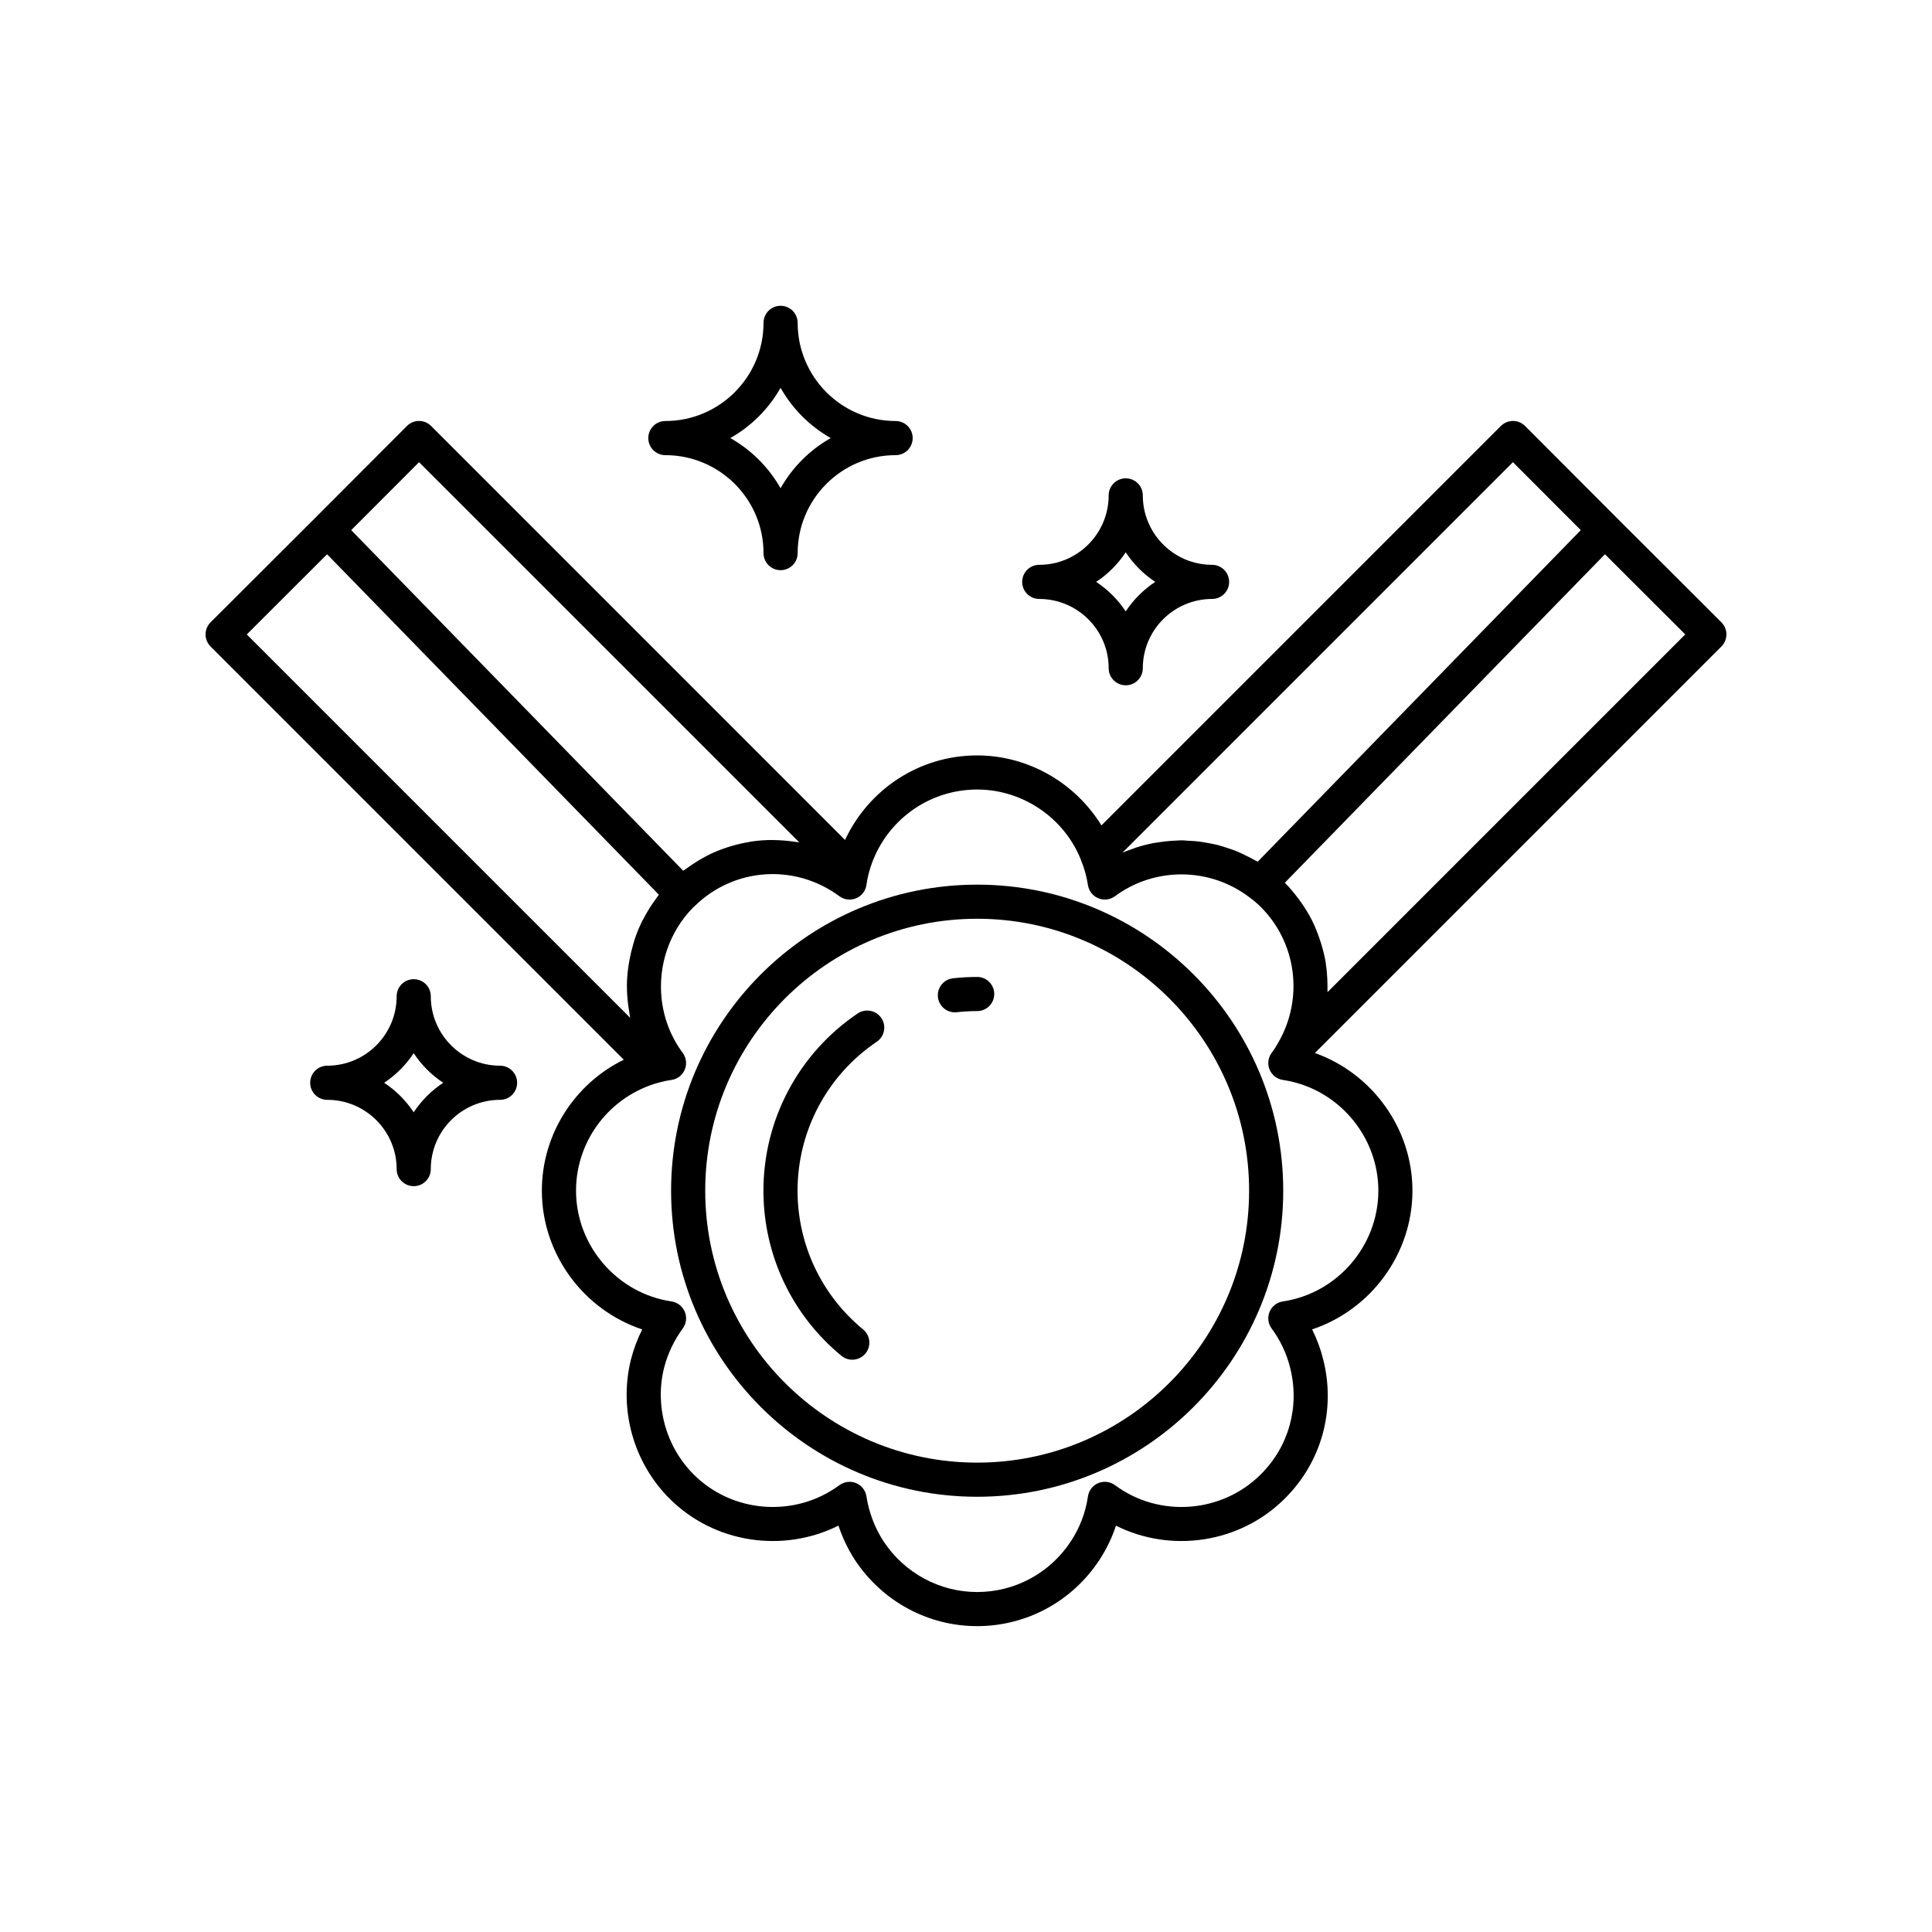
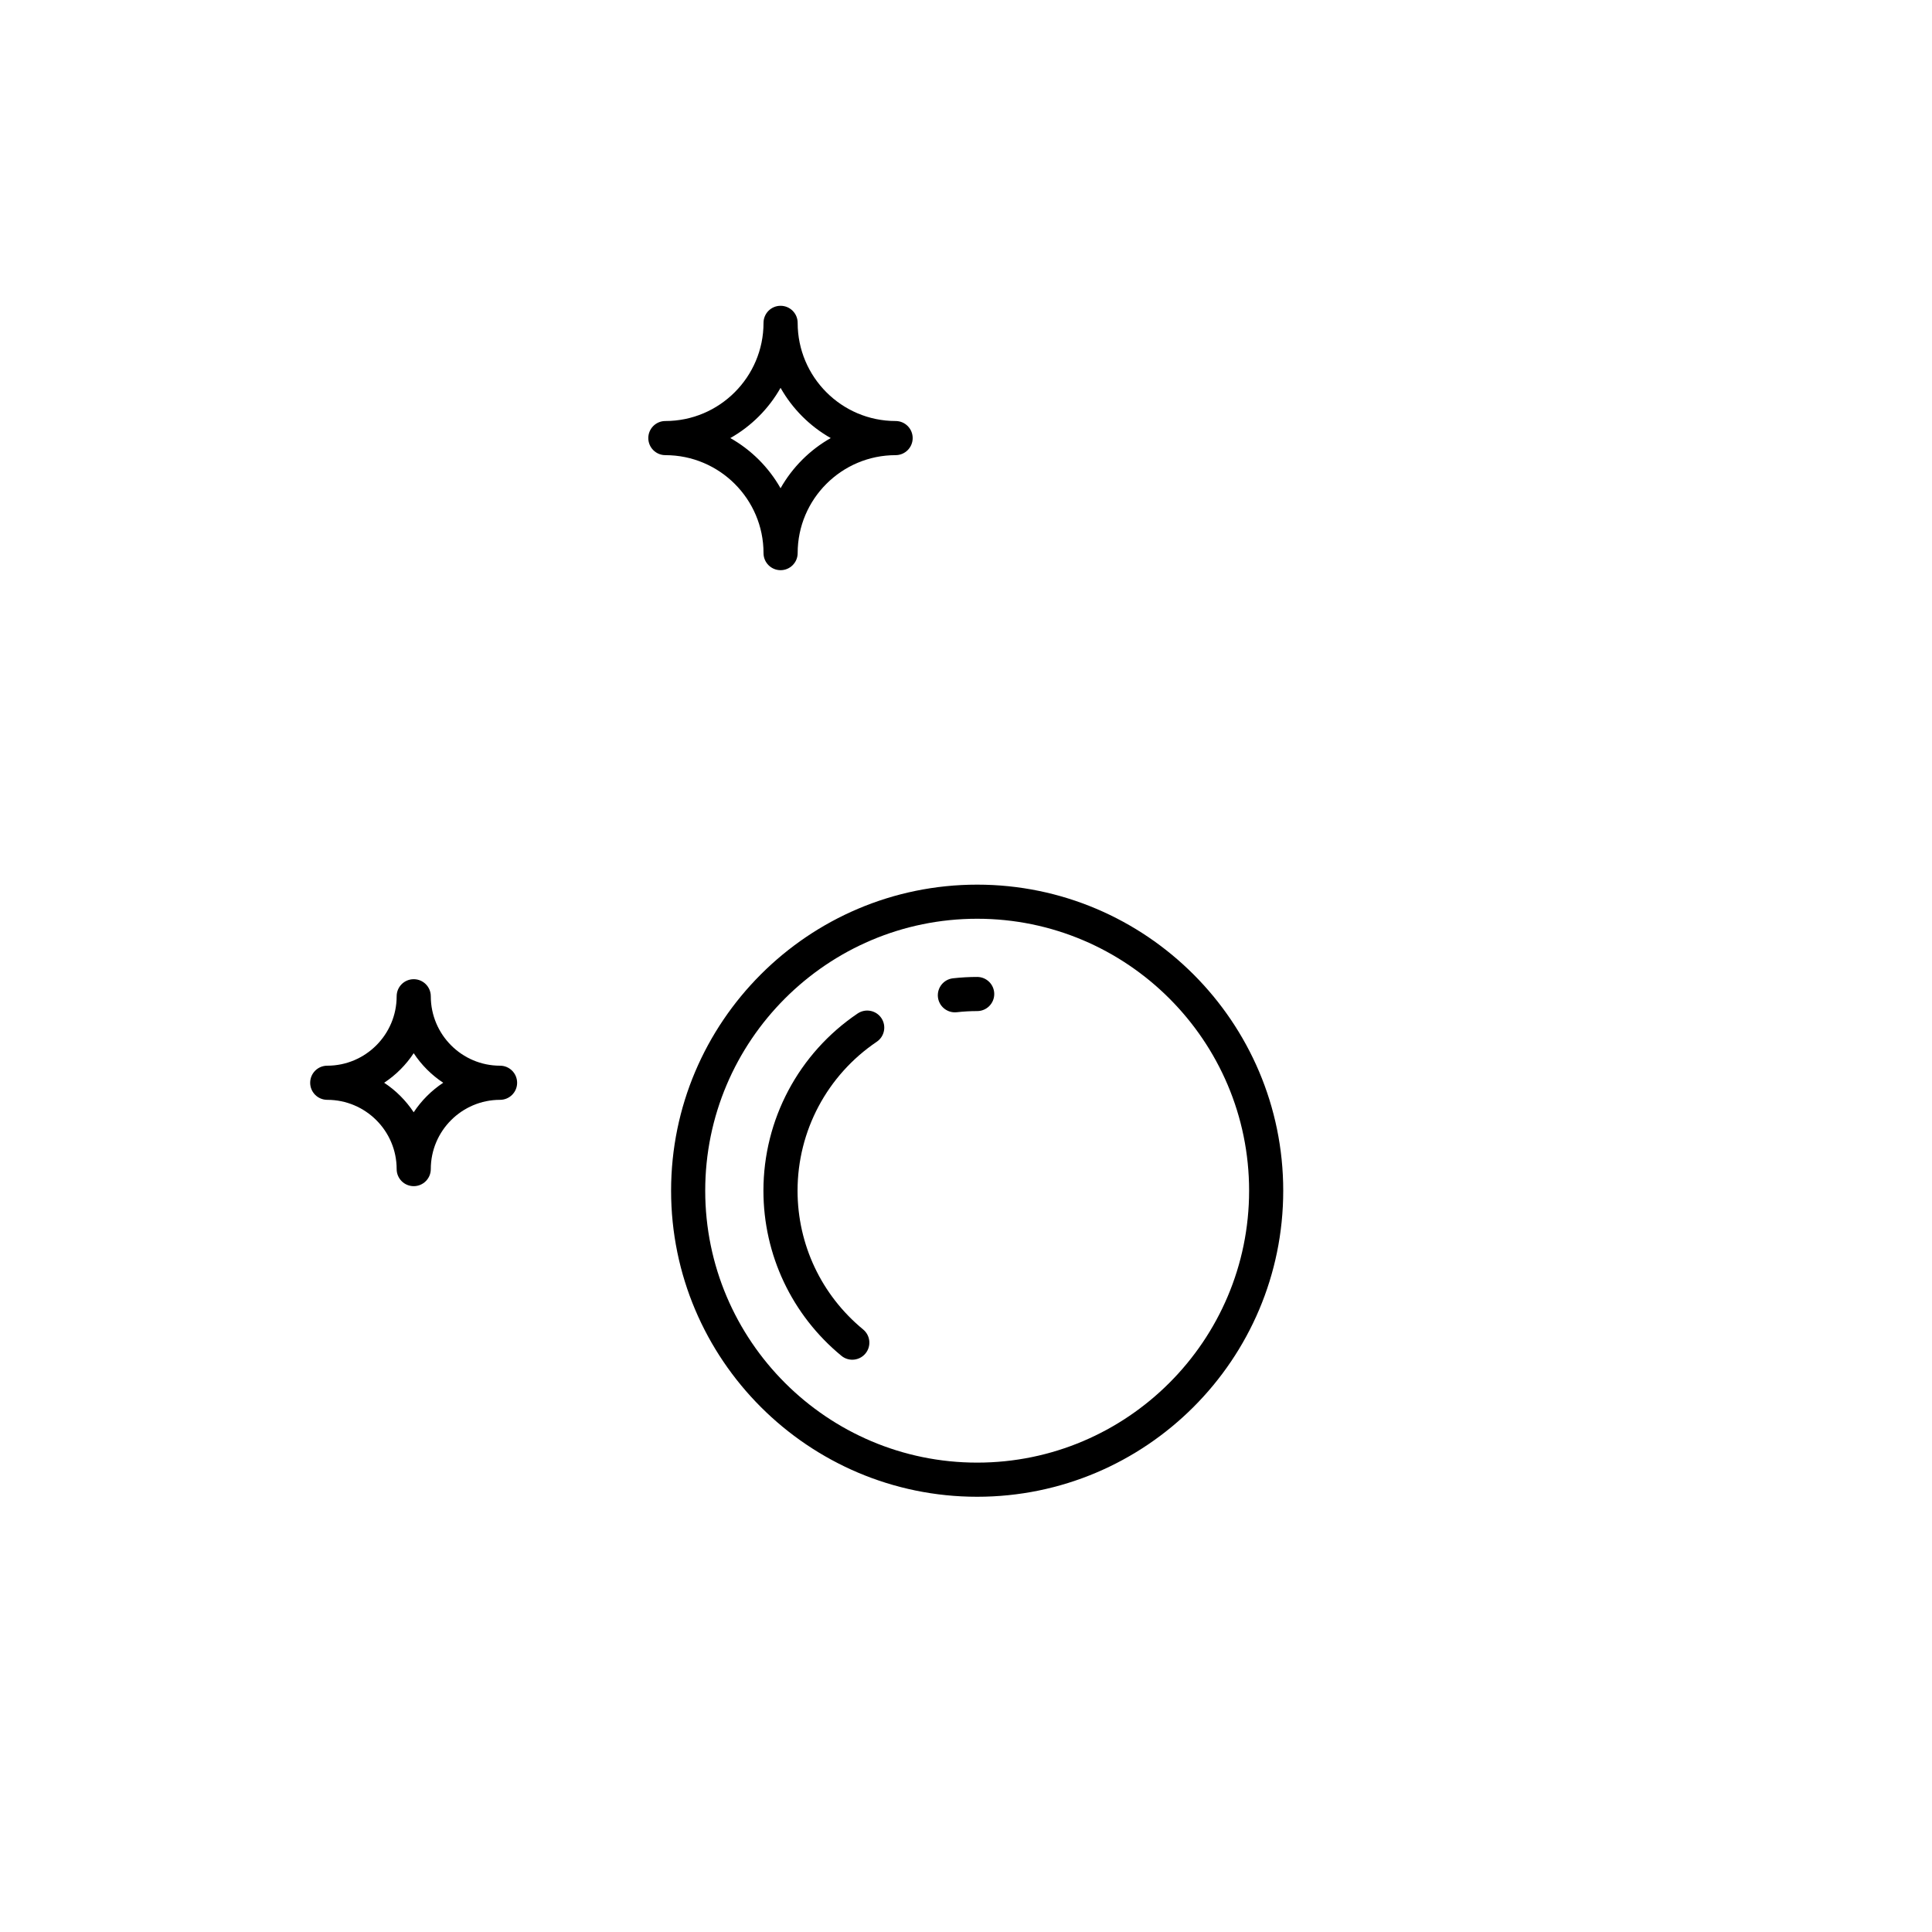
<svg xmlns="http://www.w3.org/2000/svg" fill="#000000" width="800px" height="800px" version="1.1" viewBox="144 144 512 512">
  <g>
    <path d="m320.33 264.62c14.344 0 26.012 11.645 26.012 25.961 0 2.5 2.023 4.523 4.523 4.523s4.523-2.023 4.523-4.523c0-14.316 11.645-25.961 25.957-25.961 2.5 0 4.523-2.023 4.523-4.523s-2.023-4.523-4.523-4.523c-14.312 0-25.957-11.668-25.957-26.012 0-2.5-2.023-4.523-4.523-4.523s-4.523 2.023-4.523 4.523c0 14.344-11.668 26.012-26.012 26.012-2.5 0-4.523 2.023-4.523 4.523 0.004 2.504 2.027 4.523 4.523 4.523zm30.527-17.84c3.141 5.555 7.75 10.172 13.297 13.312-5.547 3.141-10.156 7.75-13.297 13.297-3.144-5.547-7.758-10.156-13.312-13.297 5.555-3.141 10.172-7.758 13.312-13.312z" />
-     <path d="m419.41 302.73c10.145 0 18.398 8.234 18.398 18.355 0 2.5 2.023 4.523 4.523 4.523s4.523-2.023 4.523-4.523c0-10.121 8.234-18.355 18.355-18.355 2.5 0 4.523-2.023 4.523-4.523s-2.023-4.523-4.523-4.523c-10.121 0-18.355-8.254-18.355-18.398 0-2.5-2.023-4.523-4.523-4.523s-4.523 2.023-4.523 4.523c0 10.145-8.254 18.398-18.398 18.398-2.5 0-4.523 2.023-4.523 4.523 0.004 2.504 2.023 4.523 4.523 4.523zm22.914-12.359c2.055 3.113 4.715 5.781 7.824 7.832-3.109 2.055-5.773 4.715-7.824 7.824-2.055-3.109-4.719-5.773-7.832-7.824 3.113-2.051 5.781-4.719 7.832-7.832z" />
    <path d="m276.52 426.42c-10.121 0-18.355-8.254-18.355-18.398 0-2.5-2.023-4.523-4.523-4.523s-4.523 2.023-4.523 4.523c0 10.145-8.25 18.398-18.395 18.398-2.5 0-4.523 2.023-4.523 4.523s2.023 4.523 4.523 4.523c10.145 0 18.395 8.234 18.395 18.355 0 2.5 2.023 4.523 4.523 4.523s4.523-2.023 4.523-4.523c0-10.121 8.234-18.355 18.355-18.355 2.5 0 4.523-2.023 4.523-4.523-0.004-2.5-2.027-4.523-4.523-4.523zm-22.887 12.344c-2.055-3.109-4.719-5.773-7.828-7.824 3.109-2.055 5.777-4.719 7.828-7.832 2.055 3.113 4.715 5.781 7.824 7.832-3.106 2.055-5.769 4.715-7.824 7.824z" />
    <path d="m402.96 378.44c-44.727 0-81.113 36.383-81.113 81.109 0 44.727 36.387 81.109 81.113 81.109 44.727 0 81.109-36.383 81.109-81.109 0-44.727-36.383-81.109-81.109-81.109zm0 153.17c-39.738 0-72.07-32.328-72.07-72.066 0-39.734 32.328-72.066 72.07-72.066 39.734 0 72.066 32.328 72.066 72.066s-32.332 72.066-72.066 72.066z" />
    <path d="m371.29 412.58c-15.637 10.562-24.973 28.121-24.973 46.969 0 16.996 7.539 32.949 20.676 43.762 0.844 0.691 1.859 1.027 2.871 1.027 1.309 0 2.602-0.562 3.496-1.648 1.586-1.93 1.309-4.777-0.617-6.367-11.047-9.09-17.383-22.492-17.383-36.777 0-15.84 7.848-30.594 20.988-39.469 2.07-1.398 2.613-4.211 1.219-6.281-1.395-2.062-4.203-2.606-6.277-1.215z" />
    <path d="m402.96 402.9c-2.117 0-4.269 0.121-6.406 0.359-2.481 0.277-4.266 2.516-3.992 5 0.262 2.309 2.219 4.019 4.492 4.019 0.168 0 0.336-0.008 0.508-0.027 1.801-0.203 3.617-0.305 5.402-0.305 2.5 0 4.523-2.023 4.523-4.523-0.004-2.5-2.027-4.523-4.527-4.523z" />
-     <path d="m601.52 312.13c0-1.199-0.477-2.356-1.328-3.203l-27.719-27.672-24.324-24.367c-0.848-0.852-2-1.328-3.203-1.328-1.199 0-2.348 0.477-3.195 1.324l-105.86 105.86c-6.93-11.289-19.434-18.551-32.934-18.551-15.258 0-28.703 8.918-35.012 22.402l-109.7-109.71c-0.848-0.848-1.996-1.324-3.195-1.324s-2.356 0.477-3.203 1.328l-24.324 24.367-27.719 27.672c-0.852 0.844-1.328 2-1.328 3.199 0 1.195 0.477 2.348 1.324 3.195l109.51 109.51c-13.055 6.406-21.711 19.77-21.711 34.711 0 16.812 11.059 31.609 26.598 36.766-1.281 2.543-2.281 5.215-2.992 7.992-3.273 13.141 0.633 27.242 10.184 36.797 11.863 11.906 30.148 14.547 44.812 7.203 1.051 3.18 2.504 6.223 4.359 9.098 7.25 10.988 19.359 17.543 32.398 17.543 13.086 0 25.203-6.562 32.406-17.555 1.867-2.852 3.336-5.887 4.375-9.07 14.621 7.324 32.898 4.676 44.773-7.207 9.734-9.684 13.527-23.465 10.152-36.848-0.676-2.734-1.668-5.414-2.945-7.957 15.535-5.168 26.594-19.965 26.594-36.766 0-16.527-10.715-31.098-25.852-36.484l107.73-107.73c0.848-0.844 1.324-1.996 1.324-3.191zm-56.578-45.648 17.98 18.012-60.828 62.426-24.789 25.438c-0.215-0.133-0.453-0.223-0.672-0.348-0.762-0.449-1.551-0.824-2.336-1.215-0.828-0.41-1.648-0.828-2.5-1.176-0.812-0.332-1.641-0.598-2.473-0.875-0.863-0.285-1.723-0.578-2.602-0.801-0.844-0.215-1.699-0.367-2.555-0.527-0.891-0.164-1.777-0.328-2.672-0.43-0.863-0.098-1.73-0.137-2.598-0.176-0.594-0.027-1.188-0.121-1.781-0.121-0.371 0-0.742 0.047-1.117 0.059-0.508 0.016-1.016 0.043-1.523 0.078-1.215 0.082-2.422 0.227-3.629 0.422-0.41 0.066-0.824 0.109-1.234 0.191-1.574 0.309-3.129 0.707-4.664 1.211-0.312 0.102-0.617 0.238-0.93 0.352-0.859 0.309-1.727 0.602-2.57 0.973zm-289.89 0 100.76 100.75c-0.211-0.039-0.43-0.051-0.641-0.086-0.387-0.066-0.773-0.102-1.16-0.152-1.441-0.199-2.883-0.316-4.328-0.352-0.398-0.008-0.793-0.035-1.191-0.031-1.742 0.012-3.481 0.129-5.203 0.379-0.289 0.043-0.57 0.109-0.855 0.16-1.492 0.25-2.969 0.594-4.43 1.02-0.391 0.113-0.777 0.219-1.164 0.348-1.684 0.551-3.344 1.195-4.953 1.984-0.16 0.078-0.309 0.176-0.465 0.254-1.449 0.734-2.852 1.586-4.219 2.516-0.371 0.25-0.738 0.504-1.102 0.77-0.34 0.25-0.699 0.461-1.031 0.723l-87.996-90.273zm-45.656 45.652 21.281-21.246 87.93 90.215c-0.277 0.348-0.5 0.723-0.762 1.074-0.309 0.414-0.602 0.836-0.895 1.258-0.859 1.258-1.641 2.551-2.336 3.883-0.152 0.293-0.332 0.57-0.477 0.863-0.797 1.621-1.461 3.289-2.019 4.988-0.133 0.398-0.23 0.805-0.348 1.211-0.402 1.371-0.727 2.754-0.977 4.156-0.086 0.469-0.176 0.934-0.242 1.41-0.25 1.77-0.414 3.551-0.422 5.34 0 0.086 0.012 0.176 0.012 0.262 0.004 1.699 0.148 3.394 0.371 5.082 0.066 0.488 0.148 0.973 0.23 1.457 0.094 0.551 0.145 1.105 0.262 1.652zm299.88 147.41c0 14.594-10.883 27.211-25.309 29.352-1.57 0.234-2.906 1.277-3.516 2.742-0.609 1.469-0.402 3.148 0.547 4.426 2.289 3.086 3.981 6.672 4.898 10.391 2.594 10.281-0.309 20.84-7.762 28.258-10.332 10.332-26.945 11.57-38.648 2.871-1.281-0.945-2.957-1.152-4.434-0.547-1.469 0.613-2.508 1.953-2.738 3.523-0.621 4.269-2.137 8.262-4.504 11.875-5.527 8.434-14.816 13.469-24.844 13.469-9.988 0-19.281-5.039-24.824-13.441-2.348-3.641-3.871-7.652-4.535-11.938-0.242-1.566-1.285-2.891-2.75-3.492-0.551-0.23-1.137-0.34-1.719-0.34-0.953 0-1.898 0.301-2.688 0.887-11.75 8.695-28.355 7.469-38.652-2.867-7.324-7.324-10.32-18.141-7.816-28.195 0.961-3.762 2.633-7.289 4.965-10.477 0.938-1.281 1.137-2.953 0.527-4.414-0.613-1.461-1.941-2.496-3.512-2.731-14.426-2.133-25.309-14.754-25.309-29.352 0-13.375 9.023-25.152 22.004-28.664 1.059-0.301 2.16-0.527 3.258-0.68 1.586-0.215 2.934-1.254 3.551-2.731 0.617-1.477 0.414-3.16-0.539-4.445-3.238-4.356-5.094-9.398-5.617-14.543-0.867-8.578 1.973-17.453 8.328-23.941 0.129-0.102 0.246-0.211 0.367-0.328 10.434-10.316 26.609-11.438 38.445-2.699 1.289 0.957 2.988 1.156 4.457 0.527 1.477-0.621 2.508-1.984 2.715-3.574 0.117-0.883 0.309-1.801 0.504-2.648 3.316-13.297 15.176-22.586 28.84-22.586 11.957 0 22.938 7.402 27.414 18.449 0.043 0.141 0.094 0.281 0.148 0.418 0.844 2.039 1.43 4.156 1.789 6.469 0.242 1.562 1.285 2.887 2.75 3.488 1.453 0.605 3.133 0.398 4.406-0.547 10.602-7.84 25.258-7.707 35.758 0.383 1.035 0.75 2.004 1.586 2.902 2.477 9.441 9.445 11.395 24.125 4.672 35.84-0.52 0.934-1.074 1.867-1.746 2.727-0.988 1.273-1.227 2.969-0.633 4.461 0.602 1.496 1.941 2.559 3.539 2.797 14.426 2.144 25.309 14.762 25.309 29.352zm-13.469-52.617c0.016-0.371-0.016-0.742-0.012-1.113 0.004-0.441-0.004-0.875-0.016-1.316-0.035-1.641-0.152-3.277-0.395-4.898-0.023-0.141-0.023-0.281-0.047-0.422-0.277-1.734-0.711-3.438-1.223-5.121-0.129-0.418-0.266-0.832-0.406-1.246-0.551-1.613-1.176-3.199-1.938-4.734-0.035-0.074-0.062-0.152-0.102-0.227-0.801-1.586-1.754-3.106-2.781-4.586-0.254-0.367-0.52-0.727-0.789-1.09-1.094-1.461-2.254-2.879-3.57-4.199-0.012-0.012-0.023-0.023-0.035-0.035l15.156-15.555 69.676-71.504 21.281 21.246z" />
  </g>
</svg>